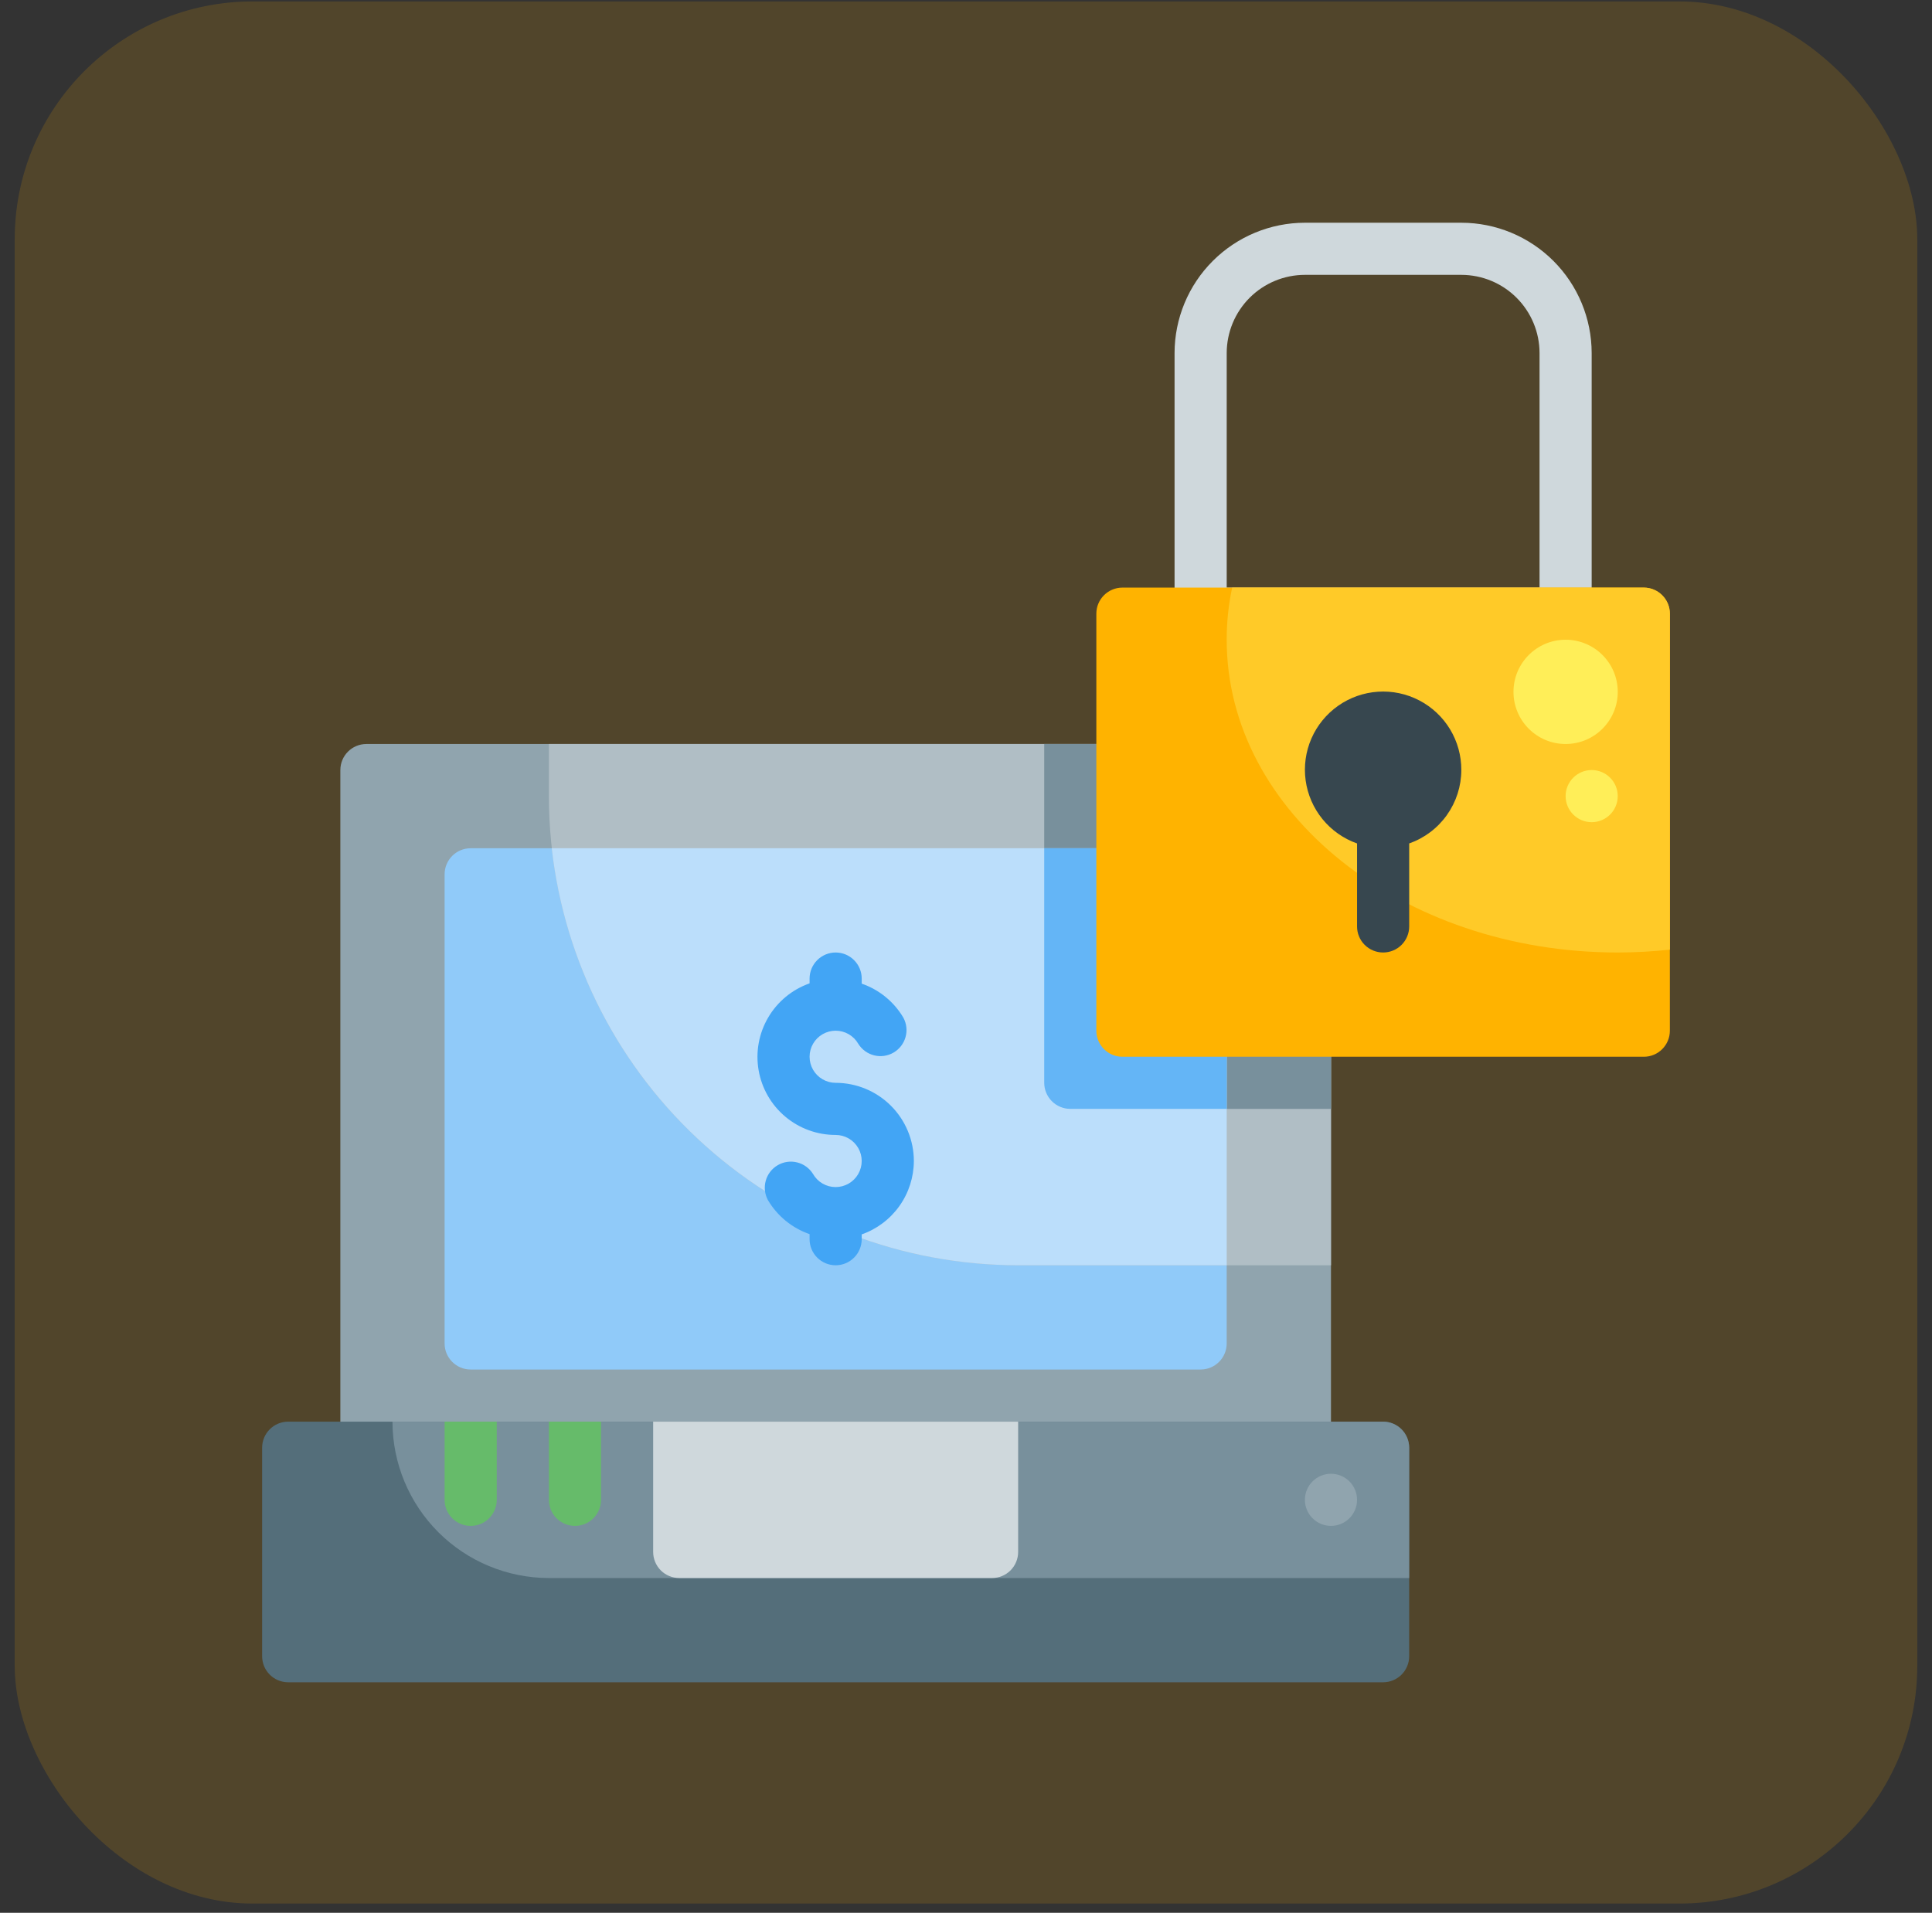
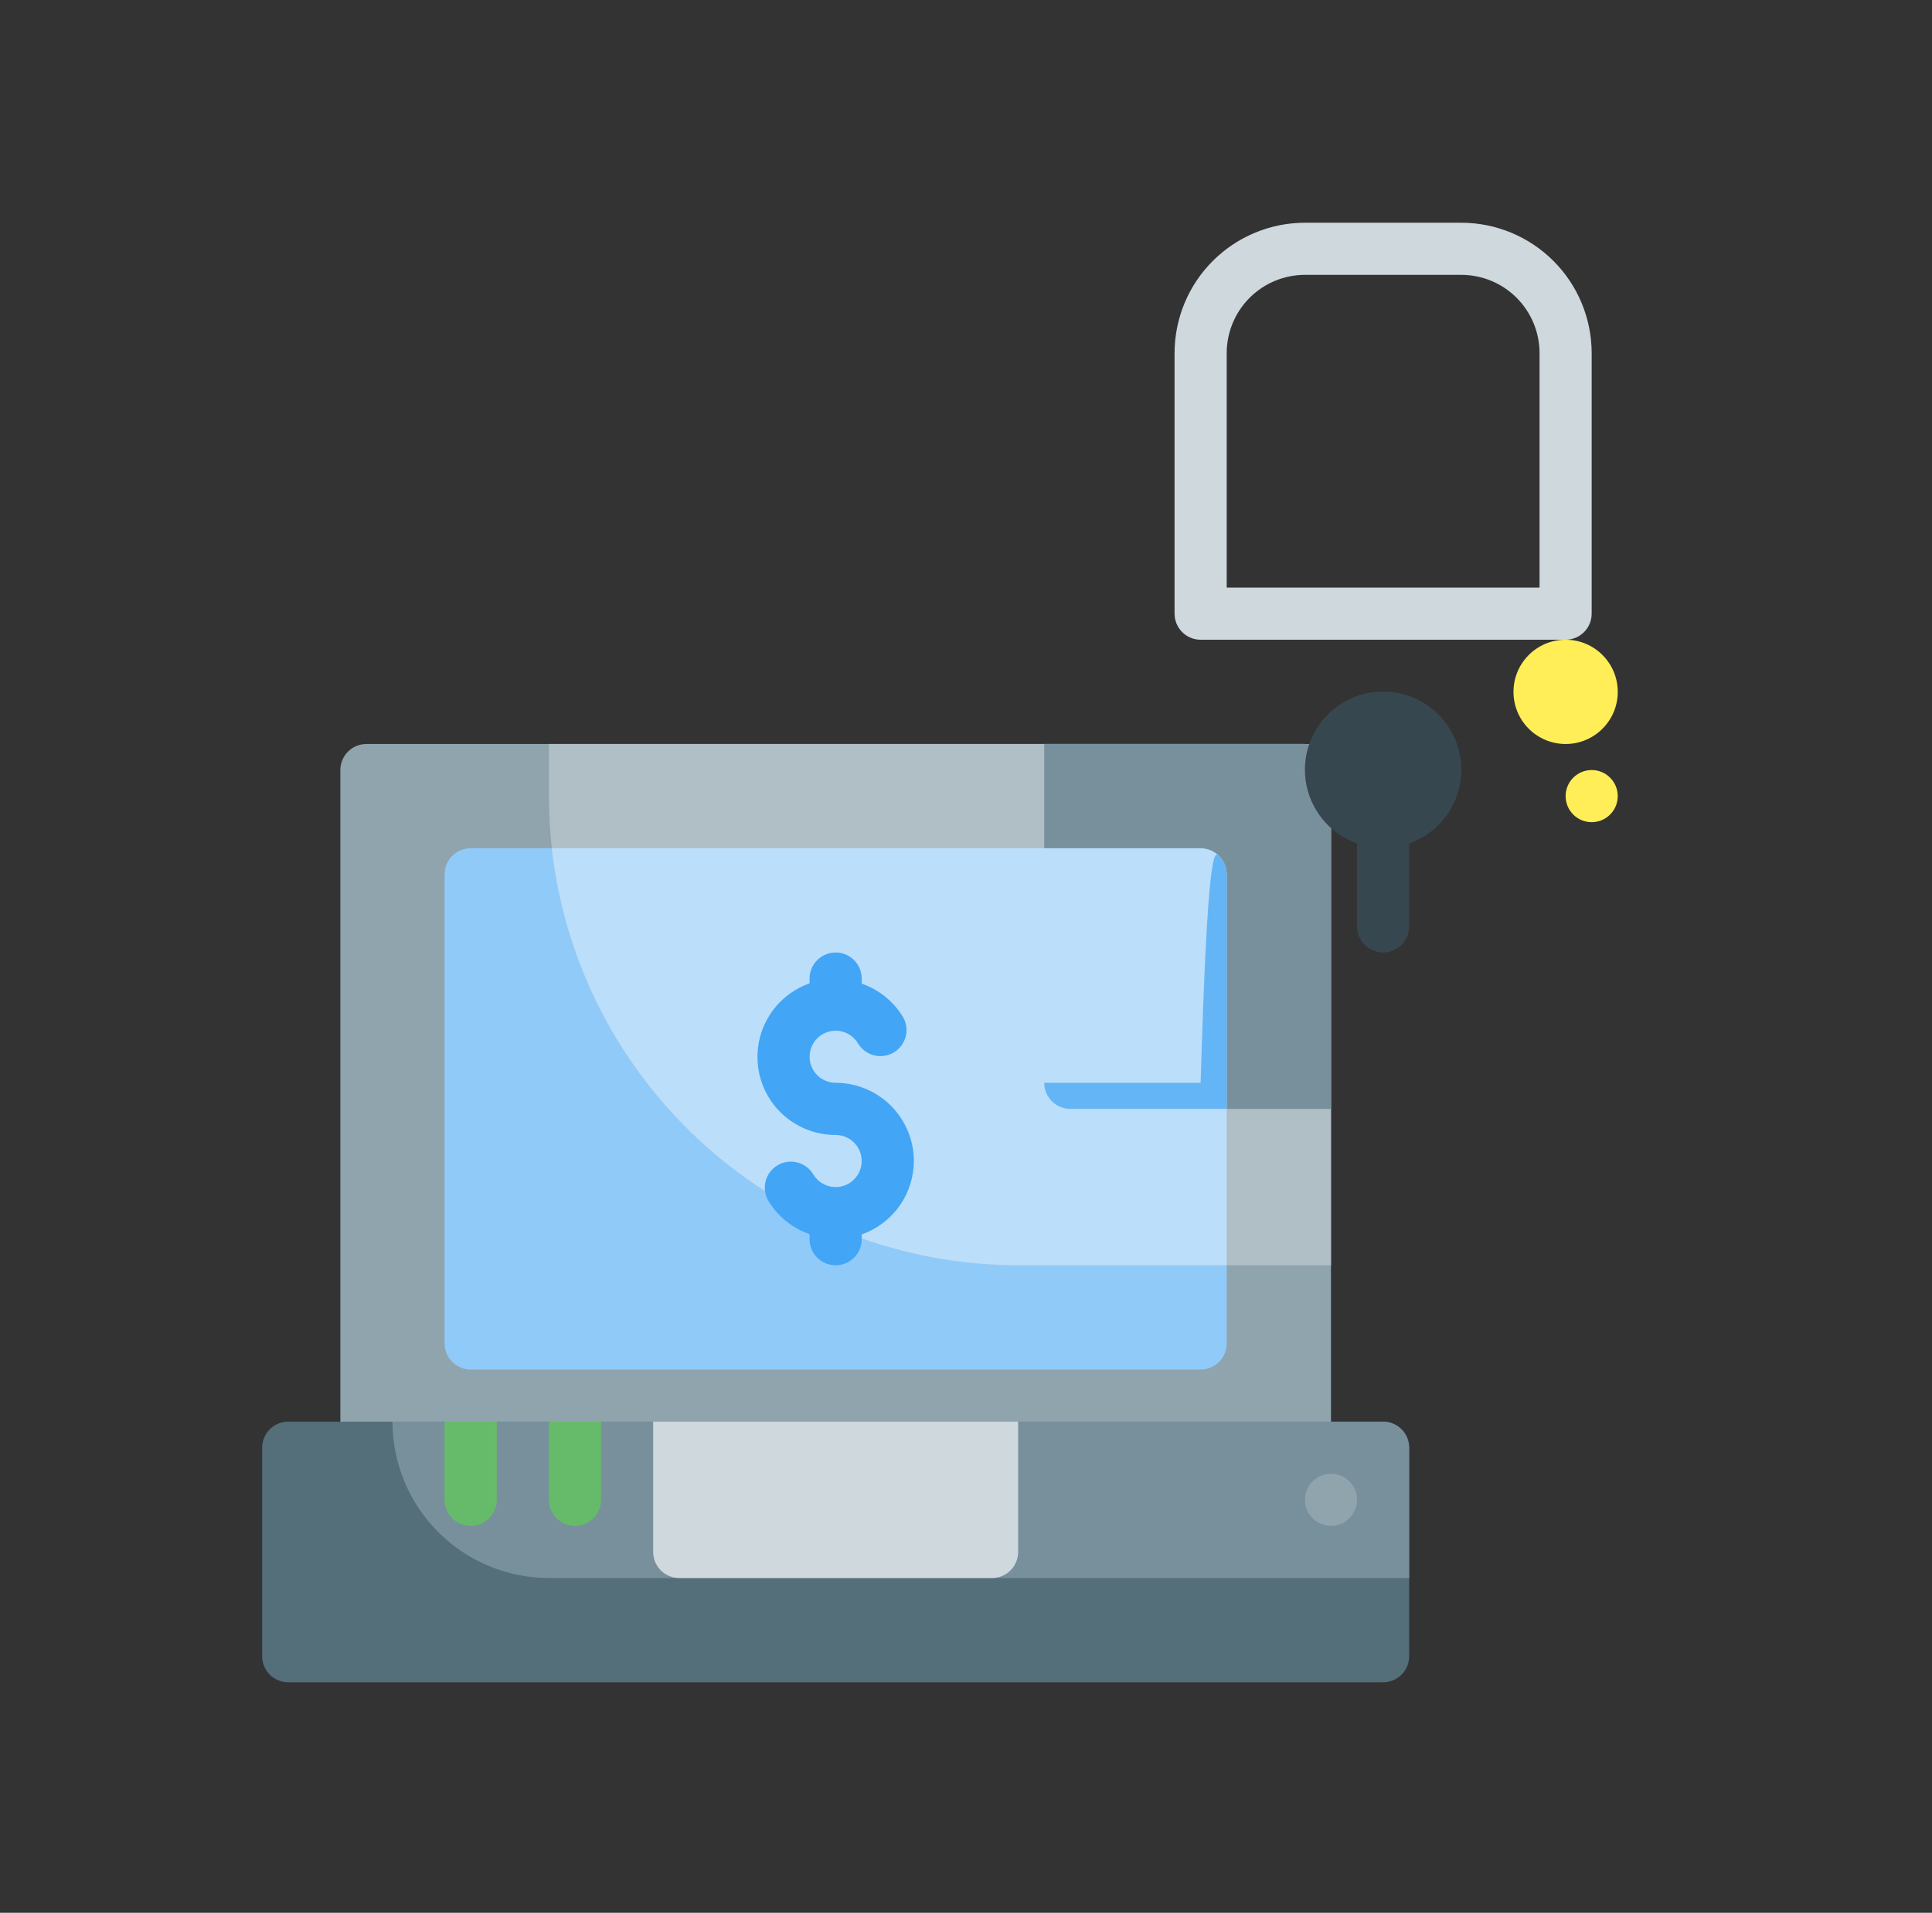
<svg xmlns="http://www.w3.org/2000/svg" width="103" height="102" viewBox="0 0 103 102" fill="none">
  <rect x="0" y="0" width="103" height="102" fill="#333333" stroke="none" />
-   <rect x="0.785" y="0.077" width="101.43" height="101.43" rx="12.679" fill="#FFB300" fill-opacity="0.15" />
  <path d="M69.568 39.674H19.534C18.767 39.674 18.145 40.296 18.145 41.064V77.199C18.145 77.967 18.767 78.589 19.534 78.589H69.568C70.336 78.589 70.958 77.967 70.958 77.199V41.064C70.958 40.296 70.336 39.674 69.568 39.674Z" fill="#90A4AE" />
  <path d="M64.008 45.233H25.093C24.325 45.233 23.703 45.855 23.703 46.623V71.64C23.703 72.407 24.325 73.03 25.093 73.03H64.008C64.776 73.03 65.398 72.407 65.398 71.64V46.623C65.398 45.855 64.776 45.233 64.008 45.233Z" fill="#90CAF9" />
  <path d="M73.737 75.81H15.364C14.597 75.81 13.975 76.432 13.975 77.199V88.318C13.975 89.086 14.597 89.708 15.364 89.708H73.737C74.505 89.708 75.127 89.086 75.127 88.318V77.199C75.127 76.432 74.505 75.81 73.737 75.81Z" fill="#546E7A" />
  <path d="M75.127 77.199V84.149H29.263C27.052 84.147 24.932 83.268 23.368 81.704C21.805 80.141 20.926 78.021 20.924 75.81H73.737C74.106 75.811 74.459 75.957 74.719 76.218C74.979 76.478 75.126 76.831 75.127 77.199V77.199Z" fill="#78909C" />
  <path d="M54.28 75.81H34.822V82.759C34.822 83.127 34.969 83.481 35.229 83.742C35.49 84.002 35.843 84.149 36.212 84.149H52.89C53.259 84.149 53.612 84.002 53.873 83.742C54.133 83.481 54.28 83.127 54.28 82.759V75.81Z" fill="#CFD8DC" />
  <path d="M26.483 75.81V79.979C26.483 80.348 26.336 80.701 26.076 80.962C25.815 81.222 25.462 81.369 25.093 81.369C24.724 81.369 24.371 81.222 24.11 80.962C23.85 80.701 23.703 80.348 23.703 79.979V75.81H26.483Z" fill="#66BB6A" />
  <path d="M70.959 41.064V67.471H54.281C47.646 67.47 41.283 64.834 36.591 60.143C31.9 55.451 29.264 49.088 29.264 42.453V39.674H69.569C69.937 39.675 70.29 39.822 70.55 40.082C70.811 40.343 70.957 40.695 70.959 41.064V41.064Z" fill="#B0BEC5" />
  <path d="M83.467 34.114H64.009C63.64 34.114 63.287 33.968 63.026 33.707C62.766 33.447 62.619 33.093 62.619 32.724V18.826C62.621 16.984 63.354 15.217 64.657 13.915C65.96 12.612 67.726 11.879 69.568 11.877H77.907C79.75 11.879 81.516 12.612 82.819 13.915C84.121 15.217 84.854 16.984 84.856 18.826V32.724C84.856 33.093 84.71 33.447 84.449 33.707C84.189 33.968 83.835 34.114 83.467 34.114ZM65.399 31.335H82.077V18.826C82.076 17.721 81.636 16.661 80.854 15.879C80.073 15.097 79.013 14.658 77.907 14.657H69.568C68.463 14.658 67.403 15.097 66.621 15.879C65.84 16.661 65.4 17.721 65.399 18.826V31.335Z" fill="#CFD8DC" />
  <path d="M70.958 41.064V59.132H57.06C56.691 59.13 56.339 58.984 56.078 58.723C55.818 58.463 55.671 58.11 55.67 57.742V39.674H69.568C69.936 39.675 70.289 39.822 70.55 40.082C70.81 40.343 70.957 40.695 70.958 41.064V41.064Z" fill="#78909C" />
  <path d="M32.043 75.81V79.979C32.043 80.348 31.897 80.701 31.636 80.962C31.376 81.222 31.022 81.369 30.654 81.369C30.285 81.369 29.931 81.222 29.671 80.962C29.41 80.701 29.264 80.348 29.264 79.979V75.81H32.043Z" fill="#66BB6A" />
  <path d="M65.399 46.623V67.47H54.28C48.127 67.468 42.19 65.199 37.604 61.097C33.018 56.995 30.103 51.348 29.416 45.233H64.009C64.377 45.234 64.73 45.381 64.99 45.641C65.251 45.902 65.398 46.255 65.399 46.623V46.623Z" fill="#BBDEFB" />
-   <path d="M65.399 46.623V59.131H57.06C56.691 59.13 56.339 58.983 56.078 58.723C55.818 58.462 55.671 58.11 55.67 57.741V45.233H64.009C64.377 45.234 64.73 45.381 64.99 45.641C65.251 45.902 65.398 46.255 65.399 46.623V46.623Z" fill="#64B5F6" />
-   <path d="M87.636 31.334H59.839C59.072 31.334 58.449 31.957 58.449 32.724V54.962C58.449 55.729 59.072 56.352 59.839 56.352H87.636C88.403 56.352 89.025 55.729 89.025 54.962V32.724C89.025 31.957 88.403 31.334 87.636 31.334Z" fill="#FFB300" />
-   <path d="M89.026 32.724V50.639C88.102 50.74 87.175 50.791 86.246 50.792C74.738 50.792 65.398 43.329 65.398 34.114C65.397 33.18 65.495 32.248 65.69 31.334H87.636C88.004 31.336 88.357 31.482 88.617 31.743C88.878 32.003 89.025 32.356 89.026 32.724V32.724Z" fill="#FFCA28" />
+   <path d="M65.399 46.623V59.131H57.06C56.691 59.13 56.339 58.983 56.078 58.723C55.818 58.462 55.671 58.11 55.67 57.741H64.009C64.377 45.234 64.73 45.381 64.99 45.641C65.251 45.902 65.398 46.255 65.399 46.623V46.623Z" fill="#64B5F6" />
  <path d="M77.907 41.064C77.91 40.299 77.703 39.547 77.308 38.892C76.912 38.237 76.344 37.703 75.666 37.35C74.988 36.996 74.225 36.835 73.462 36.886C72.698 36.937 71.963 37.197 71.338 37.637C70.712 38.078 70.22 38.682 69.914 39.383C69.609 40.085 69.503 40.857 69.607 41.615C69.712 42.373 70.022 43.088 70.506 43.681C70.989 44.274 71.627 44.722 72.348 44.977V49.403C72.348 49.771 72.494 50.125 72.755 50.386C73.016 50.646 73.369 50.792 73.738 50.792C74.106 50.792 74.46 50.646 74.721 50.386C74.981 50.125 75.128 49.771 75.128 49.403V44.977C75.938 44.692 76.641 44.162 77.138 43.462C77.636 42.761 77.905 41.923 77.907 41.064V41.064Z" fill="#37474F" />
  <path d="M48.72 61.911C48.719 60.806 48.279 59.746 47.498 58.964C46.716 58.182 45.656 57.743 44.55 57.742C44.306 57.742 44.067 57.677 43.855 57.555C43.644 57.433 43.469 57.257 43.347 57.046C43.225 56.835 43.161 56.595 43.161 56.351C43.161 56.107 43.226 55.867 43.348 55.656C43.47 55.445 43.646 55.269 43.857 55.148C44.069 55.026 44.308 54.962 44.552 54.962C44.796 54.962 45.036 55.027 45.247 55.149C45.458 55.271 45.634 55.447 45.755 55.658C45.946 55.966 46.248 56.188 46.599 56.276C46.95 56.365 47.322 56.313 47.635 56.131C47.948 55.95 48.178 55.653 48.276 55.305C48.374 54.957 48.333 54.584 48.16 54.266C47.658 53.417 46.872 52.775 45.94 52.453V52.182C45.94 51.814 45.794 51.46 45.533 51.2C45.273 50.939 44.919 50.792 44.55 50.792C44.182 50.792 43.828 50.939 43.568 51.2C43.307 51.46 43.161 51.814 43.161 52.182V52.438C42.234 52.764 41.453 53.408 40.956 54.255C40.458 55.102 40.276 56.098 40.443 57.066C40.609 58.035 41.113 58.913 41.865 59.545C42.617 60.177 43.568 60.523 44.55 60.521C44.794 60.521 45.034 60.586 45.245 60.708C45.457 60.83 45.632 61.005 45.754 61.217C45.876 61.428 45.94 61.668 45.94 61.912C45.94 62.156 45.875 62.396 45.753 62.607C45.631 62.818 45.455 62.994 45.244 63.115C45.032 63.237 44.793 63.301 44.549 63.301C44.305 63.301 44.065 63.236 43.854 63.114C43.642 62.992 43.467 62.816 43.346 62.605C43.156 62.297 42.853 62.075 42.502 61.987C42.151 61.898 41.779 61.95 41.466 62.132C41.153 62.313 40.923 62.609 40.825 62.958C40.727 63.306 40.769 63.679 40.941 63.997C41.443 64.845 42.229 65.488 43.161 65.81V66.081C43.161 66.449 43.307 66.803 43.568 67.063C43.828 67.324 44.182 67.471 44.55 67.471C44.919 67.471 45.273 67.324 45.533 67.063C45.794 66.803 45.94 66.449 45.94 66.081V65.825C46.751 65.539 47.453 65.01 47.951 64.309C48.449 63.608 48.717 62.771 48.72 61.911V61.911Z" fill="#42A5F5" />
  <path d="M83.467 39.674C85.002 39.674 86.247 38.429 86.247 36.894C86.247 35.359 85.002 34.114 83.467 34.114C81.932 34.114 80.688 35.359 80.688 36.894C80.688 38.429 81.932 39.674 83.467 39.674Z" fill="#FFEE58" />
  <path d="M84.857 43.843C85.624 43.843 86.246 43.221 86.246 42.453C86.246 41.686 85.624 41.063 84.857 41.063C84.089 41.063 83.467 41.686 83.467 42.453C83.467 43.221 84.089 43.843 84.857 43.843Z" fill="#FFEE58" />
  <path d="M70.958 81.368C71.726 81.368 72.348 80.746 72.348 79.979C72.348 79.211 71.726 78.589 70.958 78.589C70.191 78.589 69.568 79.211 69.568 79.979C69.568 80.746 70.191 81.368 70.958 81.368Z" fill="#90A4AE" />
</svg>